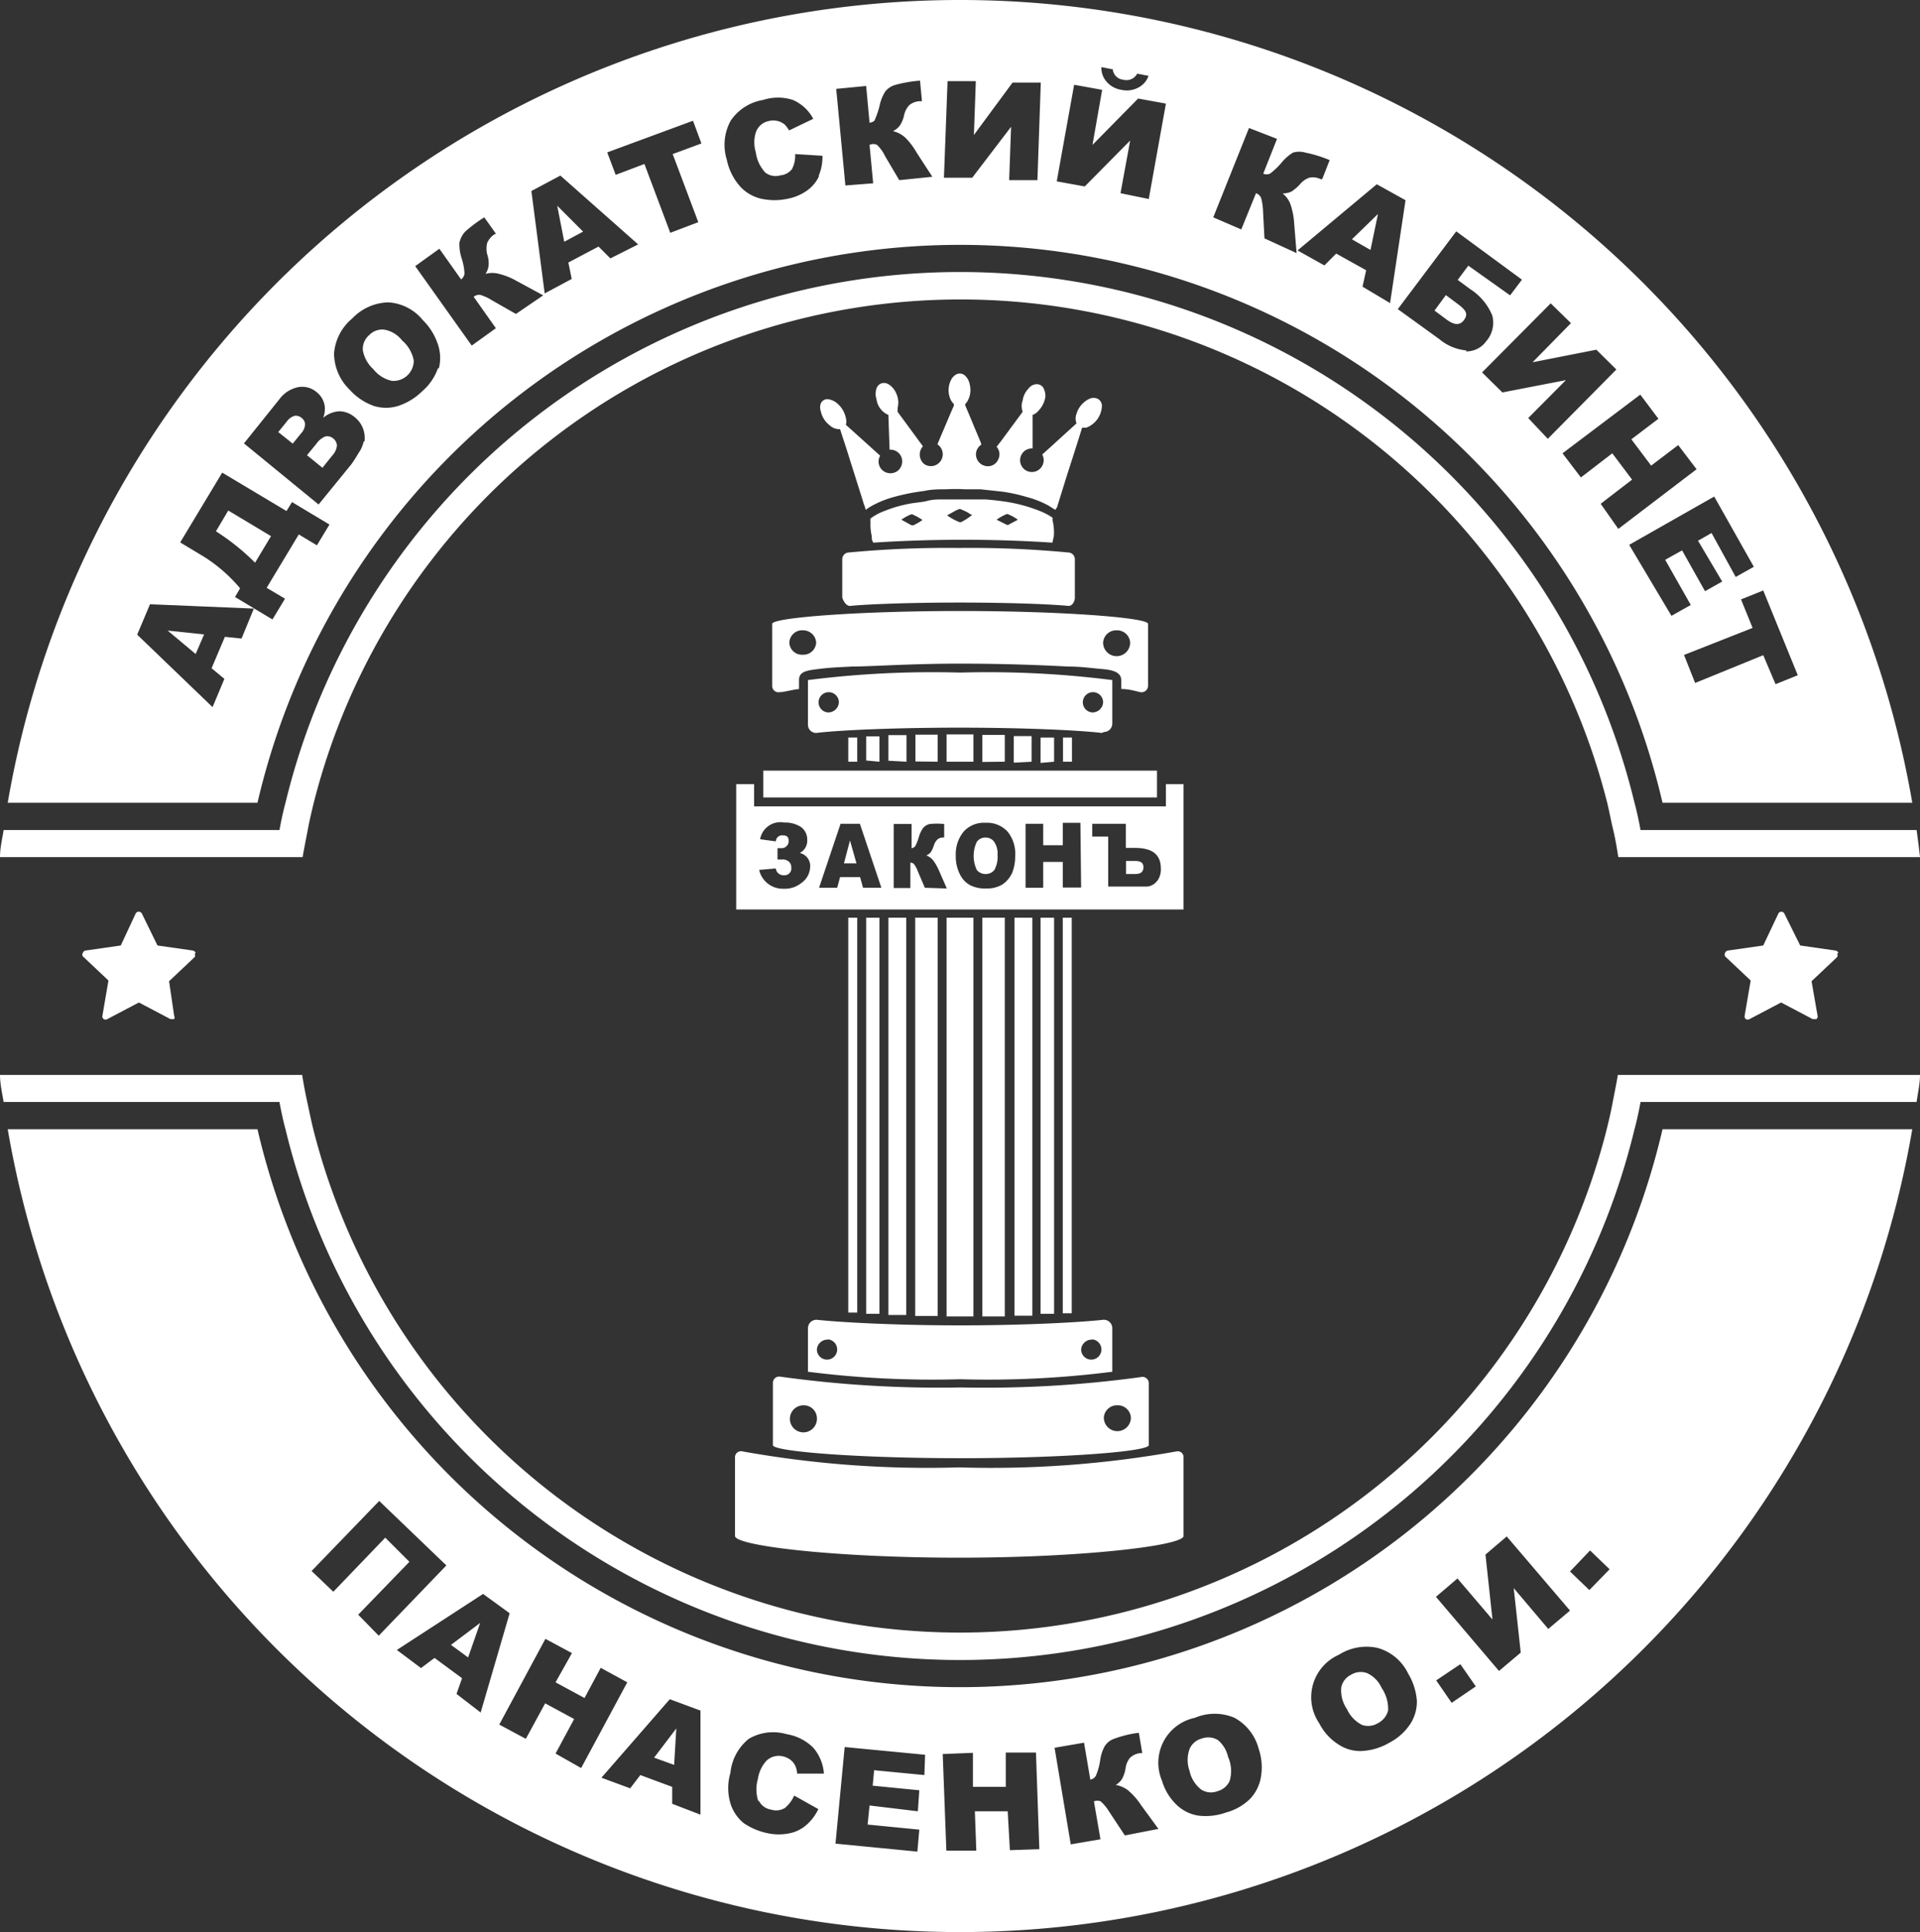
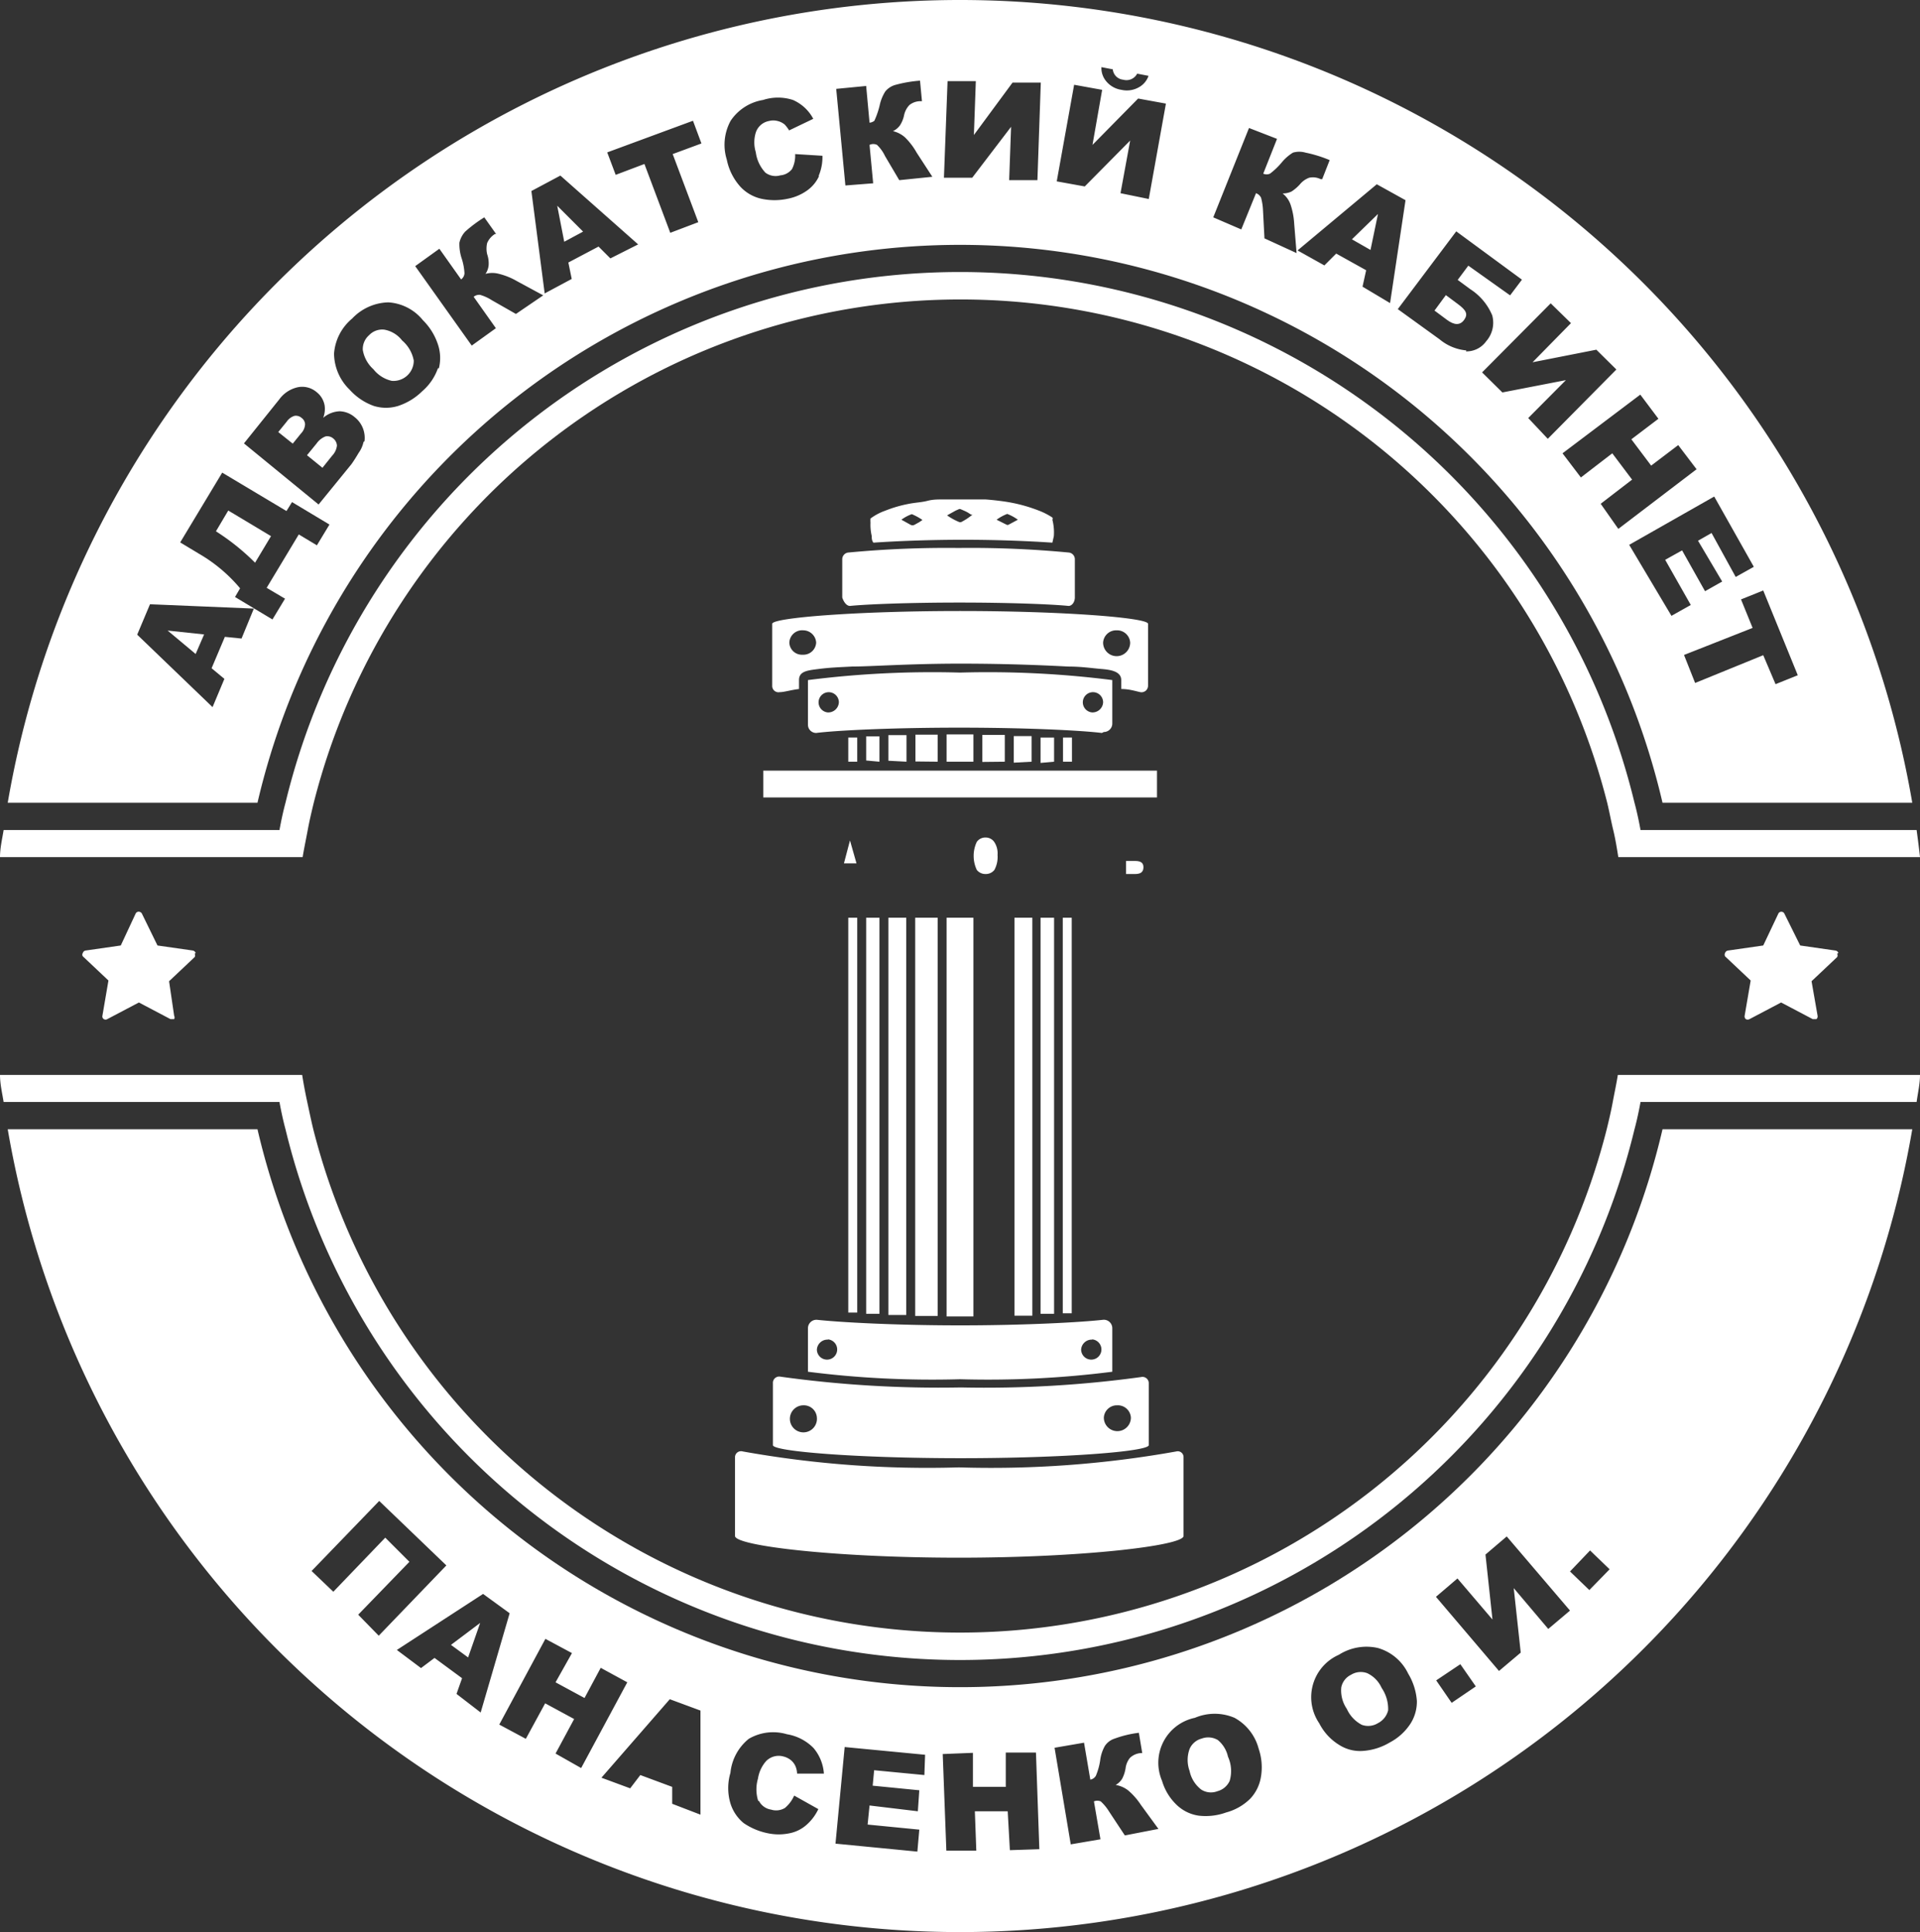
<svg xmlns="http://www.w3.org/2000/svg" viewBox="0 0 79.49 80">
  <rect x="0" y="0" width="79.49" height="80" fill="#333333" stroke="none" />
  <defs>
    <style>.cls-1{fill:#fff;}</style>
  </defs>
  <title>logo-footer</title>
  <g id="Слой_2" data-name="Слой 2">
    <g id="Слой_1-2" data-name="Слой 1">
-       <path class="cls-1" d="M43.69,21.11l-.29-.18a4,4,0,0,0-.89-.35,6.86,6.86,0,0,0-1-.22l-.92-.1c-.21,0-.43,0-.64,0a6.62,6.62,0,0,0-.77,0c-.3,0-.61,0-.92.07a8.49,8.49,0,0,0-1.22.24A4.11,4.11,0,0,0,36,21l-.16.11a1.83,1.83,0,0,0-.08-.25c-.2-.65-.41-1.3-.61-1.94-.12-.39-.25-.77-.37-1.15a0,0,0,0,0-.05,0,.58.58,0,0,1-.37-.15,1,1,0,0,1-.38-.6.47.47,0,0,1,0-.31.3.3,0,0,1,.31-.18.75.75,0,0,1,.38.18,1.08,1.08,0,0,1,.35.6.54.54,0,0,1,0,.28s0,0,0,0l.7.63.72.65,0,0a.48.48,0,0,0,.13.63.5.5,0,0,0,.59,0,.5.5,0,0,0,.16-.57.49.49,0,0,0-.49-.31l-.05-1.44a.81.81,0,0,1-.49-.64.72.72,0,0,1,0-.46.33.33,0,0,1,.26-.22.37.37,0,0,1,.25.06.83.83,0,0,1,.31.38.89.89,0,0,1,.05.6.19.19,0,0,1,0,.08s0,0,0,.07l1.05,1.43h0a.51.51,0,0,0,.06.74.49.49,0,1,0,.54-.82l.12-.29c.19-.44.37-.88.56-1.31,0,0,0,0,0-.07a.69.69,0,0,1-.18-.31.94.94,0,0,1,.06-.68.49.49,0,0,1,.14-.18.32.32,0,0,1,.45,0,.66.66,0,0,1,.19.37.92.92,0,0,1-.09.67.57.57,0,0,1-.1.13s0,0,0,.05l.29.69c.12.3.25.59.37.89a0,0,0,0,1,0,.06.47.47,0,0,0-.2.51.49.49,0,0,0,.41.37.46.46,0,0,0,.49-.26.47.47,0,0,0-.06-.54l0,0,.18-.23.9-1.22a.06.06,0,0,0,0,0,.69.69,0,0,1,0-.47.89.89,0,0,1,.25-.5.42.42,0,0,1,.31-.17.31.31,0,0,1,.32.2.7.7,0,0,1,.06.32A1.05,1.05,0,0,1,43,17a.56.56,0,0,1-.25.18s0,0,0,0c0,.18,0,.35,0,.53s0,.57,0,.86v0a.5.5,0,0,0-.33.1.52.52,0,0,0-.17.26.49.49,0,0,0,.21.54.49.49,0,0,0,.69-.65l.31-.28,1-.91.11-.1a.08.08,0,0,0,0,0,.55.55,0,0,1,0-.4,1,1,0,0,1,.54-.62.42.42,0,0,1,.33,0,.33.33,0,0,1,.18.29,1,1,0,0,1-.65.91H44.8a.07.07,0,0,0,0,0c-.2.65-.41,1.3-.62,1.95l-.42,1.35Z" />
      <path class="cls-1" d="M35.49,31.54v-1l-.37,0v1Z" />
      <path class="cls-1" d="M35.12,38V54.35c.11,0,.24,0,.37,0V38Z" />
      <path class="cls-1" d="M44.38,31.54v-1l-.37,0v1Z" />
      <path class="cls-1" d="M44,38V54.38c.13,0,.25,0,.37,0V38Z" />
      <path class="cls-1" d="M36.41,31.54V30.49l-.55,0v1Z" />
      <path class="cls-1" d="M35.86,38V54.4c.17,0,.36,0,.55,0V38Z" />
      <path class="cls-1" d="M43.64,31.54v-1l-.56,0v1.05Z" />
      <path class="cls-1" d="M43.08,38v16.4c.19,0,.38,0,.56,0V38Z" />
      <path class="cls-1" d="M37.53,31.54v-1.1l-.75,0v1.06Z" />
      <path class="cls-1" d="M36.78,38V54.45l.74,0V38Z" />
      <path class="cls-1" d="M42.71,31.54V30.48l-.74,0v1.1Z" />
      <path class="cls-1" d="M42,38V54.48l.74,0V38Z" />
      <path class="cls-1" d="M38.82,31.54V30.42H37.9v1.11Z" />
      <path class="cls-1" d="M37.89,38V54.49l.93,0V38Z" />
      <path class="cls-1" d="M41.6,31.54V30.43h-.93v1.12Z" />
-       <path class="cls-1" d="M40.67,38V54.51l.93,0V38Z" />
+       <path class="cls-1" d="M40.67,38l.93,0V38Z" />
      <path class="cls-1" d="M39.19,31.54H40.3V30.41H39.19Z" />
      <path class="cls-1" d="M40.3,54.51V38H39.19V54.51H40.3Z" />
      <rect class="cls-1" x="31.6" y="31.91" width="16.3" height="1.11" />
      <path class="cls-1" d="M40.8,34.68a.43.43,0,0,0-.36.18,1.36,1.36,0,0,0,0,1.16.45.45,0,0,0,.36.17.45.45,0,0,0,.37-.17,1.14,1.14,0,0,0,.13-.62.85.85,0,0,0-.14-.54A.43.43,0,0,0,40.8,34.68Z" />
      <path class="cls-1" d="M47,35.65h-.38v.54H47c.23,0,.34-.09.34-.28S47.22,35.65,47,35.65Z" />
      <polygon class="cls-1" points="34.94 35.75 35.46 35.75 35.19 34.8 34.94 35.75" />
-       <path class="cls-1" d="M48.27,32.47v.92H31.22v-.92h-.74v5.19H49V32.47ZM33.18,36.56a1.09,1.09,0,0,1-.75.24,1,1,0,0,1-1-.78l.69-.06a.31.31,0,0,0,.33.28.28.28,0,0,0,.31-.32.3.3,0,0,0-.1-.24.37.37,0,0,0-.27-.09h-.2v-.47h.16a.28.28,0,0,0,.22-.09.28.28,0,0,0,.08-.23q0-.21-.24-.21a.26.26,0,0,0-.29.25l-.65-.09a.85.85,0,0,1,1-.69,1.19,1.19,0,0,1,.7.19.64.64,0,0,1,.25.52.57.57,0,0,1-.31.55.55.55,0,0,1,.43.6A.84.84,0,0,1,33.18,36.56Zm2.55.2-.12-.44h-.83l-.12.44h-.75l.89-2.65h.8l.89,2.65Zm2.56,0L38,36.08a1.2,1.2,0,0,0-.16-.3.2.2,0,0,0-.15-.06v1.05H37V34.12h.74v1a.22.22,0,0,0,.15-.08,2.08,2.08,0,0,0,.16-.41,1.26,1.26,0,0,1,.17-.35.54.54,0,0,1,.27-.16,3,3,0,0,1,.6,0v.56h0a.38.38,0,0,0-.28.08.58.58,0,0,0-.15.26,1.29,1.29,0,0,1-.12.26.45.45,0,0,1-.19.14.69.69,0,0,1,.28.2,2.07,2.07,0,0,1,.25.44l.32.73Zm3.6-.59a1.12,1.12,0,0,1-.4.46,1.24,1.24,0,0,1-.66.16,1.36,1.36,0,0,1-.67-.14,1,1,0,0,1-.42-.45,1.62,1.62,0,0,1-.17-.77,1.47,1.47,0,0,1,.33-1,1.13,1.13,0,0,1,.9-.36,1.15,1.15,0,0,1,.91.36,1.44,1.44,0,0,1,.32,1A1.89,1.89,0,0,1,41.89,36.18Zm2.87.58H44V35.69h-.81v1.07h-.73V34.11h.73V35H44v-.93h.73Zm3.15-.28a.57.57,0,0,1-.43.24l-.34,0H45.88V34.64h-.66v-.53h1.39v1H47c.71,0,1.06.28,1.06.85A.81.81,0,0,1,47.91,36.48Z" />
      <path class="cls-1" d="M48.7,60.1a43.44,43.44,0,0,1-9,.66,43.28,43.28,0,0,1-8.95-.66.25.25,0,0,0-.32.23V63.6c0,.41,4.15.9,9.27.9S49,64,49,63.6V60.33A.24.24,0,0,0,48.7,60.1Z" />
      <path class="cls-1" d="M32,57.28v2.56c0,.26,3.48.54,7.78.54s7.78-.28,7.78-.54V57.28a.26.26,0,0,0-.32-.26,47.3,47.3,0,0,1-7.46.43A47.56,47.56,0,0,1,32.28,57,.26.26,0,0,0,32,57.28Zm14.26.91a.54.54,0,0,1,.56.51.56.56,0,0,1-1.12,0A.54.54,0,0,1,46.23,58.19Zm-13,0a.54.54,0,0,1,.56.51.56.56,0,1,1-.56-.51Z" />
      <path class="cls-1" d="M33.45,55v1.8a40.69,40.69,0,0,0,6.3.31,40.69,40.69,0,0,0,6.3-.31V55a.35.35,0,0,0-.39-.35c-.88.1-3.2.23-5.91.23s-5-.13-5.92-.23A.35.35,0,0,0,33.45,55Zm11.77.46a.42.42,0,1,1-.46.42A.44.44,0,0,1,45.22,55.47Zm-10.94,0a.42.42,0,1,1-.46.42A.44.44,0,0,1,34.28,55.47Z" />
      <path class="cls-1" d="M35.19,25.09h0c.69-.07,2.45-.14,4.53-.14s3.83.07,4.52.14h0c.14,0,.26-.16.26-.35V23.16a.28.28,0,0,0-.24-.28,42.94,42.94,0,0,0-4.57-.19,43.17,43.17,0,0,0-4.58.19.28.28,0,0,0-.24.28v1.58C34.93,24.93,35.05,25.09,35.19,25.09Z" />
      <path class="cls-1" d="M32.28,28.66c.19,0,.46-.09.8-.13v-.37c0-.37.35-.4.82-.46s.81-.07,1.37-.1c.78,0,2.38-.12,4.48-.12s3.7.08,4.47.12c.56,0,1,.07,1.37.1s.83.09.83.46v.37c.33,0,.6.09.79.13a.27.27,0,0,0,.32-.26V25.83c0-.25-3.49-.53-7.78-.53s-7.78.28-7.78.53V28.4A.26.26,0,0,0,32.28,28.66ZM46.23,26.1a.54.54,0,0,1,.56.51.56.56,0,0,1-1.12,0A.54.54,0,0,1,46.23,26.1Zm-13,0a.54.54,0,0,1,.56.51.53.53,0,0,1-.56.5.52.52,0,0,1-.55-.5A.53.53,0,0,1,33.26,26.1Z" />
      <path class="cls-1" d="M45.7,30.31a.35.35,0,0,0,.35-.35v-1.8a40.69,40.69,0,0,0-6.3-.31,40.69,40.69,0,0,0-6.3.31V30a.34.34,0,0,0,.34.35h0c.88-.11,3.2-.22,5.92-.22s5,.11,5.91.22ZM34.27,29.5a.42.42,0,1,1,.46-.42A.44.44,0,0,1,34.27,29.5Zm10.95,0a.42.42,0,1,1,.45-.42A.44.44,0,0,1,45.22,29.5Z" />
      <path class="cls-1" d="M43.57,21.52a.09.09,0,0,0,0-.09,2.91,2.91,0,0,0-.42-.23,6.42,6.42,0,0,0-1.54-.43q-.41-.06-.81-.09c-.28,0-.57,0-.86,0s-.56,0-.85,0-.47,0-.7.06-.5.07-.75.12a5.26,5.26,0,0,0-1,.29,2.31,2.31,0,0,0-.6.32,0,0,0,0,0,0,0,1.11,1.11,0,0,0,0,.17,2,2,0,0,0,.05.55c0,.09,0,.19.07.28h0c.88-.06,2.23-.12,3.72-.12s2.81.06,3.69.12h0l0,0,.06-.27A2.1,2.1,0,0,0,43.57,21.52Zm-5.51.1-.18.1a.18.18,0,0,1-.2,0l-.36-.2h0a1.61,1.61,0,0,1,.43-.23h0a2.39,2.39,0,0,1,.44.24Zm1.71,0a0,0,0,0,1-.05,0,2.58,2.58,0,0,1-.51-.28l.36-.2h0c.2-.08.12-.09.33,0s.21.12.31.17l.05,0A2.49,2.49,0,0,1,39.77,21.63Zm2.37-.1-.39.21a.09.09,0,0,1-.07,0l-.42-.21v0a1.88,1.88,0,0,1,.44-.24h0a1.88,1.88,0,0,1,.44.24Z" />
      <path class="cls-1" d="M79.49,35.49H67c-.06-.37-.12-.75-.21-1.12s-.16-.76-.25-1.13a27.62,27.62,0,0,0-53.55,0c-.09.37-.18.75-.25,1.13s-.15.75-.21,1.12H0c0-.37.09-.75.15-1.12H11.57c.07-.38.15-.76.25-1.13a28.73,28.73,0,0,1,55.85,0c.1.37.18.75.25,1.13H79.35C79.4,34.74,79.45,35.12,79.49,35.49Z" />
      <path class="cls-1" d="M79.49,44.51c0,.37-.09.75-.14,1.12H67.92c-.07.38-.15.76-.25,1.13a28.73,28.73,0,0,1-55.85,0c-.1-.37-.18-.75-.25-1.13H.15C.09,45.26,0,44.88,0,44.51H12.51c.06.38.13.75.21,1.12s.16.76.25,1.13a27.62,27.62,0,0,0,53.55,0c.09-.37.18-.75.25-1.13s.15-.74.21-1.12Z" />
      <path class="cls-1" d="M60.37,12.6l-.51-.38-.47.64.51.38c.31.23.55.24.72,0S60.69,12.84,60.37,12.6Z" />
      <path class="cls-1" d="M13.48,18.07a.8.8,0,0,0-.37.29l-.4.49.64.52.4-.5a.72.72,0,0,0,.2-.42.41.41,0,0,0-.16-.3A.38.38,0,0,0,13.48,18.07Z" />
      <polygon class="cls-1" points="56.74 10.35 57.05 8.86 55.97 9.91 56.74 10.35" />
      <path class="cls-1" d="M15.91,13.65a.75.75,0,0,0-.63.23.76.76,0,0,0-.26.61,1.38,1.38,0,0,0,.44.8,1.34,1.34,0,0,0,.76.48.84.84,0,0,0,.91-.84,1.43,1.43,0,0,0-.48-.83A1.2,1.2,0,0,0,15.91,13.65Z" />
      <polygon class="cls-1" points="23.36 10.01 24.14 9.59 23.07 8.52 23.36 10.01" />
      <path class="cls-1" d="M12.19,17.22a.61.61,0,0,0-.32.24l-.35.43.6.48.34-.42a.59.59,0,0,0,.17-.38.34.34,0,0,0-.15-.27A.35.35,0,0,0,12.19,17.22Z" />
      <path class="cls-1" d="M8.94,22l0,0a9.45,9.45,0,0,1,1.62,1.3l.66-1.1L9.45,21.14Z" />
      <path class="cls-1" d="M39.75,0A40,40,0,0,0,.32,33.24H10.66a29.86,29.86,0,0,1,58.17,0H79.17A40,40,0,0,0,39.75,0Zm6.32,2.87a.48.48,0,0,0,.43.43.5.5,0,0,0,.58-.25l.47.09a.86.86,0,0,1-.43.49,1,1,0,0,1-.69.09,1,1,0,0,1-.61-.33.85.85,0,0,1-.22-.61ZM10,26.44l-.69-.07-.55,1.3.53.44-.49,1.17-3.12-3,.53-1.26,4.3.18Zm3.12-3.86-.75-.45-1.33,2.21.76.45-.52.86-1.55-.93.21-.36a6.41,6.41,0,0,0-1.7-1.43l-.78-.47,1.74-2.89,2.66,1.59.23-.37,1.55.93Zm1.93-4.28a1.19,1.19,0,0,1-.2.45c-.14.24-.25.4-.3.47l-1.36,1.67L10.1,18.36l1.46-1.82a1.29,1.29,0,0,1,.79-.51.92.92,0,0,1,.75.2.9.9,0,0,1,.34.56,1,1,0,0,1-.06.51,1.12,1.12,0,0,1,.68-.27,1,1,0,0,1,.62.24,1.09,1.09,0,0,1,.41,1Zm3.08-3.05a2.22,2.22,0,0,1-.65.95,2.55,2.55,0,0,1-1,.61,1.7,1.7,0,0,1-1,0,2.44,2.44,0,0,1-1-.67,2.11,2.11,0,0,1-.65-1.5,2.09,2.09,0,0,1,.75-1.45,2.13,2.13,0,0,1,1.5-.67,2,2,0,0,1,1.43.74,2.51,2.51,0,0,1,.62,1A1.76,1.76,0,0,1,18.17,15.25ZM21.36,13l-1-.57a1.87,1.87,0,0,0-.48-.22.36.36,0,0,0-.27.08l.92,1.3-1,.72-2.34-3.29,1-.72.9,1.27a.34.34,0,0,0,.14-.25,2.38,2.38,0,0,0-.13-.66,1.91,1.91,0,0,1-.08-.61,1,1,0,0,1,.24-.46A5.63,5.63,0,0,1,20.05,9l.49.69-.05,0a.82.82,0,0,0-.32.37,1,1,0,0,0,0,.47,1.15,1.15,0,0,1,.06.45.75.75,0,0,1-.13.36,1.06,1.06,0,0,1,.56,0,2.85,2.85,0,0,1,.74.3l1.09.59Zm3.91-2.3-.49-.49-1.25.66.14.68-1.12.6L22,7.91l1.2-.64,3.22,2.85ZM28.91,9.2l-1.16.44L26.68,6.79l-1.19.45-.35-.93L28.69,5l.35.94-1.19.44Zm5-1.91a1.49,1.49,0,0,1-.47.58,2.06,2.06,0,0,1-.83.36,2.59,2.59,0,0,1-1.09,0,1.69,1.69,0,0,1-.86-.49,2.37,2.37,0,0,1-.57-1.13A2.07,2.07,0,0,1,30.25,5a2,2,0,0,1,1.34-.86,2,2,0,0,1,1.24,0,1.74,1.74,0,0,1,.84.78l-1,.48a1.47,1.47,0,0,0-.18-.24.71.71,0,0,0-.3-.15.69.69,0,0,0-.35,0,.71.71,0,0,0-.55.48,1.38,1.38,0,0,0,0,.81,1.52,1.52,0,0,0,.4.85.7.7,0,0,0,.62.11A.68.68,0,0,0,32.79,7a1.22,1.22,0,0,0,.13-.62l1.13.07A2,2,0,0,1,33.89,7.29Zm3.32.17-.59-1A1.56,1.56,0,0,0,36.31,6,.35.35,0,0,0,36,6l.15,1.59L35,7.68l-.38-4,1.24-.12L36,5.08A.36.36,0,0,0,36.2,5a3.44,3.44,0,0,0,.22-.64,1.75,1.75,0,0,1,.23-.57.82.82,0,0,1,.44-.28,5.4,5.4,0,0,1,1-.17l.08.85h-.06a.73.73,0,0,0-.46.16.88.88,0,0,0-.22.42,1.21,1.21,0,0,1-.17.42.76.76,0,0,1-.29.24,1.15,1.15,0,0,1,.5.26,2.82,2.82,0,0,1,.48.63l.65,1Zm5.72,0-1.17,0,.08-2.21L40.25,7.36l-1.17,0,.15-4,1.17,0-.08,2.23,1.6-2.17,1.17,0Zm4.61.78L46.39,8l.4-2.18-1.88,1.9-1.16-.21.72-4,1.16.21L45.23,6l1.89-1.92,1.15.21Zm4.79,1.63-.06-1.15a2.34,2.34,0,0,0-.08-.53A.37.37,0,0,0,52,8L51.39,9.5,50.23,9,51.71,5.3l1.16.45L52.3,7.19a.34.34,0,0,0,.28,0,2.88,2.88,0,0,0,.49-.47,1.87,1.87,0,0,1,.46-.4.93.93,0,0,1,.52,0,5.3,5.3,0,0,1,1,.31l-.31.79-.06,0a.72.72,0,0,0-.48-.06.9.9,0,0,0-.38.27,1.7,1.7,0,0,1-.35.3.84.84,0,0,1-.37.08,1,1,0,0,1,.33.46,3,3,0,0,1,.15.78l.1,1.23Zm4.06,2,.15-.68-1.24-.69-.49.49-1.11-.62L57,7.63l1.19.66-.64,4.26Zm4.3,2.64a2,2,0,0,1-1.11-.46L57.87,12.8l2.42-3.22,2.72,2-.49.65L60.79,11l-.44.59.53.39a2.37,2.37,0,0,1,.9,1.08,1.16,1.16,0,0,1-.25,1.07A1,1,0,0,1,60.69,14.55Zm2.56,2.8,1.56-1.57-2.63.51-.84-.83,2.84-2.86.84.82L63.45,15l2.64-.52.83.82-2.84,2.87Zm3,3.55,1.3-1-.82-1.09-1.3,1-.76-1,3.22-2.43.75,1-1.12.85.82,1.09,1.12-.85.76,1L67,21.9Zm1.18,1.7,3.52-2,1.64,2.91-.75.42-1-1.82-.56.32,1,1.69-.71.4-.95-1.69-.7.39,1.06,1.87-.8.45ZM73,27.13l-2.82,1.15-.46-1.16L72.56,26l-.48-1.18.92-.37,1.43,3.51-.92.37Z" />
      <polygon class="cls-1" points="8.45 26.27 6.94 26.11 8.1 27.08 8.45 26.27" />
      <path class="cls-1" d="M56.6,69.28a.77.77,0,0,0-.67.07.74.74,0,0,0-.4.52,1.35,1.35,0,0,0,.23.89,1.38,1.38,0,0,0,.62.66.77.77,0,0,0,.67-.07.81.81,0,0,0,.42-.53,1.55,1.55,0,0,0-.27-.93A1.22,1.22,0,0,0,56.6,69.28Z" />
      <polygon class="cls-1" points="19.38 68.63 19.88 67.2 18.67 68.11 19.38 68.63" />
-       <polygon class="cls-1" points="27.91 73.08 28 71.57 27.08 72.78 27.91 73.08" />
      <path class="cls-1" d="M50.42,72.05a.78.78,0,0,0-.67-.06.75.75,0,0,0-.5.43,1.33,1.33,0,0,0,0,.91,1.31,1.31,0,0,0,.48.77.74.74,0,0,0,.67.07.77.77,0,0,0,.51-.43,1.44,1.44,0,0,0-.07-1A1.24,1.24,0,0,0,50.42,72.05Z" />
      <path class="cls-1" d="M68.83,46.76a29.86,29.86,0,0,1-58.17,0H.32a40,40,0,0,0,78.85,0Zm-54,20.1,2.12-2.19-1-1L13.8,65.91l-.9-.86,2.8-2.9,2.78,2.67-2.8,2.91Zm4.07,3.28.23-.65-1.14-.84-.56.42-1-.75L20,66l1.1.8L19.9,70.91ZM23,72.61l.77-1.43-1.2-.65L21.77,72l-1.1-.59,1.91-3.55,1.1.59L23,69.66l1.2.65.67-1.25,1.1.6-1.91,3.55Zm4.83,2.08,0-.7-1.32-.49-.42.55-1.19-.44,2.83-3.25,1.27.47v4.31Zm3.59-.12a.68.68,0,0,0,.5.36.7.7,0,0,0,.58-.07,1.41,1.41,0,0,0,.38-.51l1,.56a2,2,0,0,1-.51.67,1.49,1.49,0,0,1-.68.33,2.19,2.19,0,0,1-.9,0,2.72,2.72,0,0,1-1-.42,1.7,1.7,0,0,1-.55-.82,2.22,2.22,0,0,1,0-1.26A2.07,2.07,0,0,1,31,72a2,2,0,0,1,1.58-.19,2,2,0,0,1,1.1.57,1.83,1.83,0,0,1,.43,1.06H33a.85.85,0,0,0-.06-.29.68.68,0,0,0-.2-.27.81.81,0,0,0-.31-.15.73.73,0,0,0-.71.19,1.42,1.42,0,0,0-.34.73A1.58,1.58,0,0,0,31.39,74.57Zm6.85-1.07-2.08-.2-.06.64,1.93.19L38,75,36,74.76l-.08.79,2.14.21-.08.91-3.39-.33.38-4,3.33.32Zm3.54,3.11L41.72,75l-1.36,0,.06,1.63-1.24,0-.15-4,1.25-.05,0,1.41,1.36,0,0-1.42,1.25,0,.14,4ZM46.57,76l-.66-1a1.89,1.89,0,0,0-.34-.41.37.37,0,0,0-.28,0l.27,1.57-1.23.21-.67-4,1.22-.21.26,1.53a.33.33,0,0,0,.23-.16,2.63,2.63,0,0,0,.18-.65,1.62,1.62,0,0,1,.19-.58.76.76,0,0,1,.41-.31,4.44,4.44,0,0,1,1-.24l.14.84h-.06a.73.73,0,0,0-.45.2.86.86,0,0,0-.18.43,1.44,1.44,0,0,1-.14.43.75.75,0,0,1-.27.26,1.15,1.15,0,0,1,.51.22,2.77,2.77,0,0,1,.53.6l.73,1ZM52.2,73.6a1.71,1.71,0,0,1-.44.88,2.25,2.25,0,0,1-1,.57,2.49,2.49,0,0,1-1.14.13,1.66,1.66,0,0,1-.9-.44,2.25,2.25,0,0,1-.61-1,1.9,1.9,0,0,1,1.36-2.61,2.09,2.09,0,0,1,1.64,0,2.05,2.05,0,0,1,1,1.28A2.38,2.38,0,0,1,52.2,73.6Zm6.19-2.22a2.3,2.3,0,0,1-.85.77,2.5,2.5,0,0,1-1.1.35,1.61,1.61,0,0,1-1-.25,2.23,2.23,0,0,1-.82-.89,1.92,1.92,0,0,1,.81-2.84,2.13,2.13,0,0,1,1.62-.28A2,2,0,0,1,58.3,69.3a2.54,2.54,0,0,1,.36,1.13A1.69,1.69,0,0,1,58.39,71.38Zm1.71-.87-.64-.93,1-.67.64.92Zm4-3.06-1.43-1.69.29,2.67-.9.76-2.61-3.07.89-.76,1.45,1.7-.29-2.69.88-.75L65,66.69Zm1.7-1.61L65,65.07l.83-.87.81.78Z" />
      <path class="cls-1" d="M76.11,39.46a.15.15,0,0,0-.12-.1l-1.46-.21-.66-1.33a.14.14,0,0,0-.24,0L73,39.15l-1.46.21a.15.15,0,0,0-.12.1.15.15,0,0,0,0,.14l1.06,1-.25,1.46a.15.15,0,0,0,.05.14.16.16,0,0,0,.15,0l1.31-.69,1.31.69h.06l.09,0a.15.15,0,0,0,.05-.14L75,40.63l1.06-1a.15.15,0,0,0,0-.14Z" />
      <path class="cls-1" d="M8.1,39.46a.16.16,0,0,0-.11-.1l-1.47-.21-.65-1.33a.16.16,0,0,0-.13-.07.14.14,0,0,0-.12.07L5,39.15l-1.46.21a.14.14,0,0,0-.11.1.12.12,0,0,0,0,.14l1.06,1-.25,1.46a.13.13,0,0,0,.06.14.14.14,0,0,0,.14,0l1.31-.69,1.31.69h.07l.08,0a.15.15,0,0,0,0-.14L7,40.63l1.06-1a.15.15,0,0,0,0-.14Z" />
    </g>
  </g>
</svg>